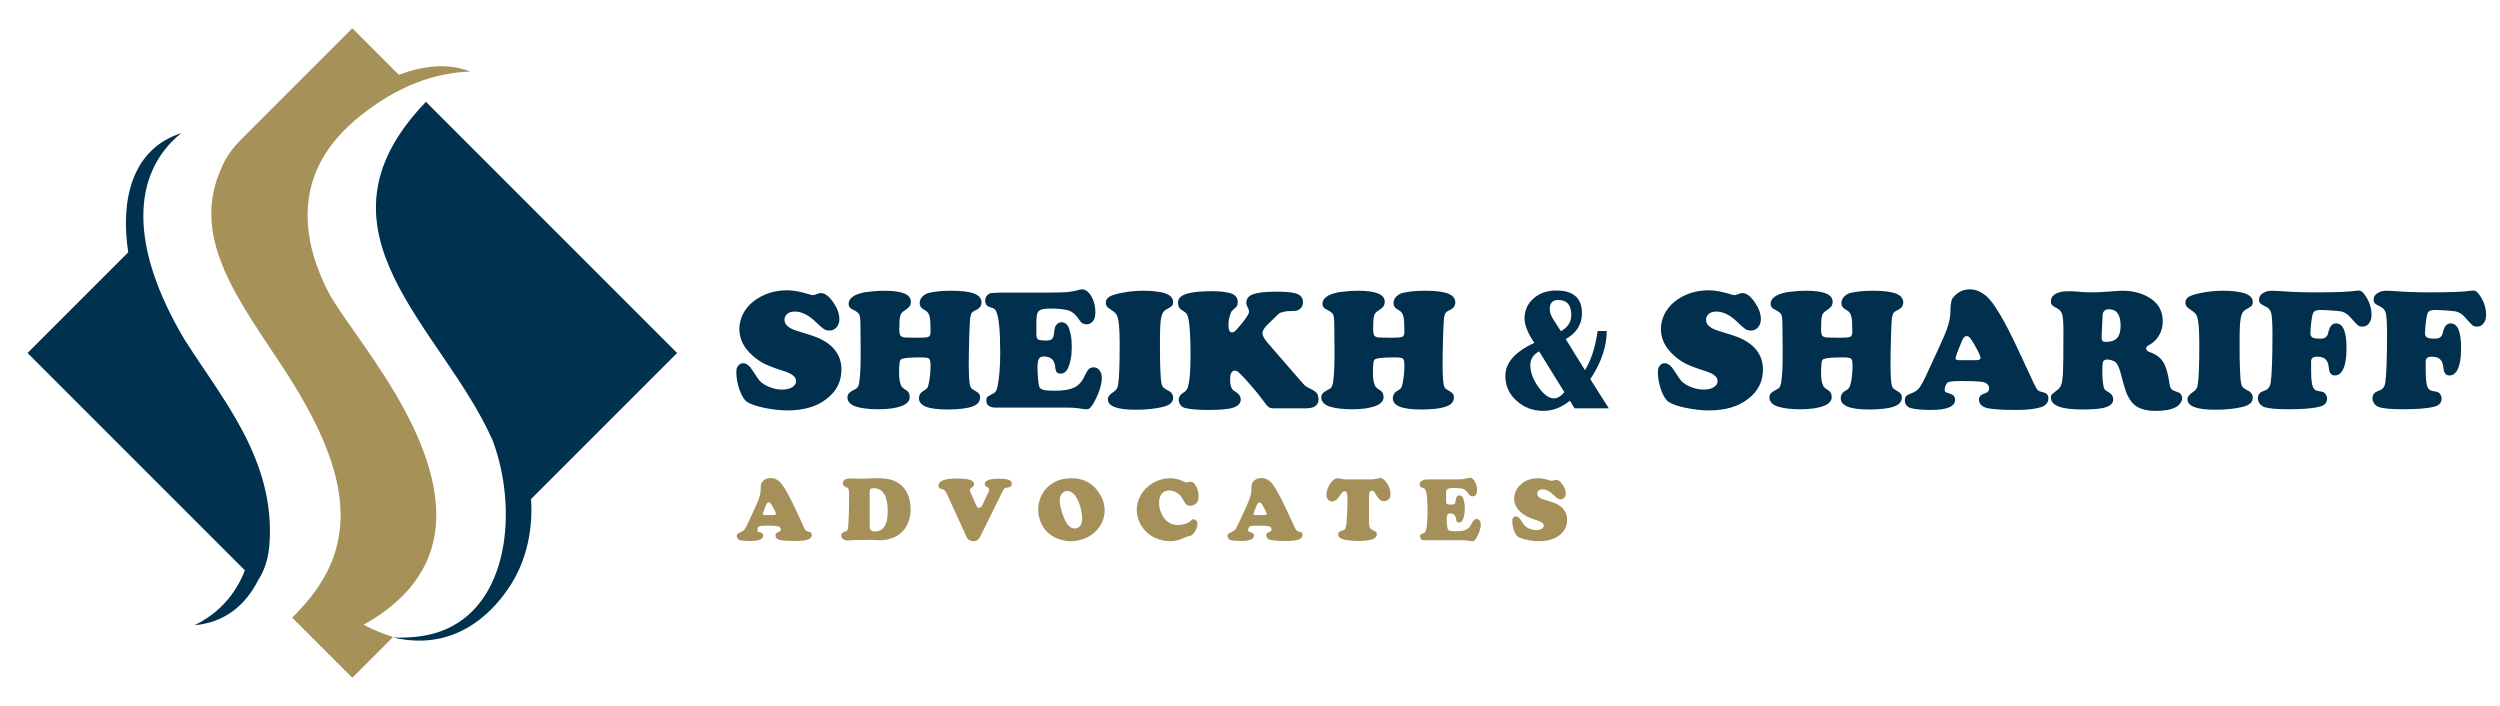
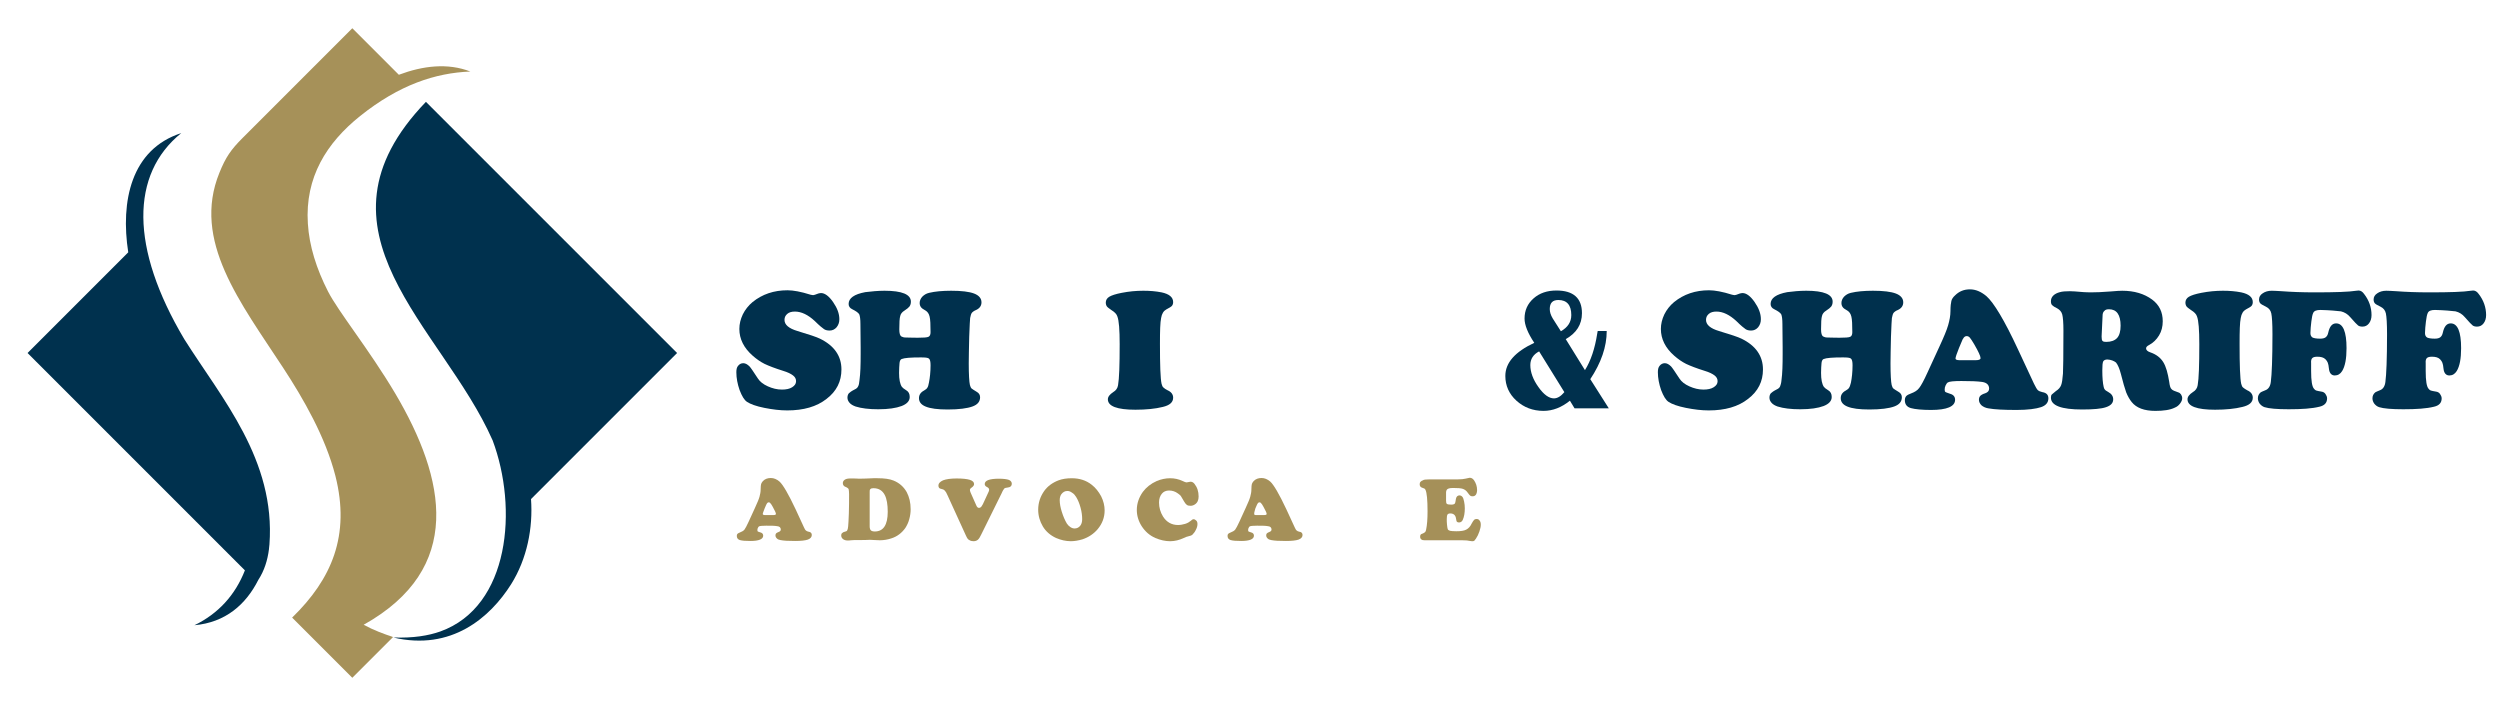
<svg xmlns="http://www.w3.org/2000/svg" version="1.1" id="Layer_1" x="0px" y="0px" viewBox="0 0 1080 305" style="enable-background:new 0 0 1080 305;" xml:space="preserve">
  <style type="text/css">
	.st0{fill-rule:evenodd;clip-rule:evenodd;fill:#00314E;}
	.st1{fill-rule:evenodd;clip-rule:evenodd;fill:#A69159;}
	.st2{enable-background:new    ;}
	.st3{fill:#00304D;}
	.st4{fill:#A59059;}
</style>
  <path class="st0" d="M169.9,275.4c8.7,0.3,15.2-0.8,20.3-2.6c30.1-10.8,33.6-53.3,22.6-82.6l-0.1-0.2C191,141,130.3,99.8,184,44  l108.5,108.5l-63.1,63.1c0.9,12.5-1.7,25.8-8.6,36.8C211.7,266.8,195,281.3,169.9,275.4" />
  <path class="st0" d="M105.8,246.4c-4.2,10.7-11.5,18.7-21.8,23.7c13.4-1.2,22.2-8.9,27.6-19.6c2.6-4,4-8.5,4.6-13.3v-0.1l0,0  c0.1-0.6,0.1-1.2,0.2-1.9c2.7-36.6-20.6-63-36.8-88.7c-23.4-39.4-23.3-71.2-1.3-89C56.6,64.5,52,87,55.4,109l-43.5,43.5L105.8,246.4  z" />
  <path class="st1" d="M155.6,50.1c16.9-13.5,32.5-18.6,47.6-19.2c-9.8-3.8-20.5-2.5-30.9,1.4l-20.1-20.1l-47.4,47.4  c-5,5-7.3,8.3-10,15c-12,29.4,9.1,56.1,27.6,84.4c8.7,13.3,18.2,29.8,22.5,46.6c6.5,25.7-1.6,44.6-18.7,61.2l26,26l17.6-17.6  c-4.1-1.4-8.3-2.9-12.7-5.3c43.4-24.3,35.6-62.8,13.6-100c-11.3-19-24.5-35.2-29-44c-5-9.8-8.1-19.6-8.7-29.3  C131.7,76.6,141.1,61.7,155.6,50.1L155.6,50.1z" />
  <g>
    <g class="st2">
      <path class="st3" d="M340.2,125.4c2.5,0,5.8,0.6,9.9,1.9c0.5,0.1,0.9,0.2,1.2,0.2c0.2,0,1-0.2,2.2-0.7c0.4-0.1,0.8-0.2,1.2-0.2    c1.6,0,3.4,1.3,5.2,3.9c1.8,2.6,2.7,5,2.7,7.4c0,1.4-0.4,2.5-1.2,3.5c-0.8,0.9-1.8,1.4-3,1.4c-1,0-1.8-0.2-2.4-0.6    c-0.6-0.4-2-1.5-4-3.5c-2.9-2.7-5.8-4.1-8.6-4.1c-1.4,0-2.5,0.3-3.3,1c-0.8,0.7-1.2,1.5-1.2,2.6c0,2.1,1.9,3.7,5.6,4.8    c5,1.5,8.3,2.6,9.7,3.3c6.2,3,9.3,7.5,9.3,13.3c0,5.2-2.1,9.4-6.4,12.7c-4.3,3.4-10,5-17,5c-3.1,0-6.4-0.4-9.9-1.1    c-3.5-0.7-6-1.6-7.5-2.6c-1.2-0.8-2.2-2.5-3.2-5.1c-0.9-2.6-1.4-5.2-1.4-7.7c0-1.2,0.2-2.1,0.7-2.7c0.6-0.8,1.4-1.2,2.3-1.2    c0.9,0,1.8,0.5,2.7,1.4c0.5,0.5,1.7,2.3,3.6,5.2c0.9,1.4,2.3,2.5,4.3,3.4c2,0.9,4,1.4,6.1,1.4c1.8,0,3.3-0.3,4.4-1    c1.1-0.7,1.7-1.5,1.7-2.6c0-1-0.4-1.8-1.3-2.5c-0.9-0.7-2.3-1.4-4.3-2c-3.5-1.1-6.1-2.1-8-3c-1.8-0.9-3.5-2.1-5.1-3.5    c-3.9-3.4-5.8-7.3-5.8-11.6c0-2.1,0.5-4.2,1.5-6.3c1-2,2.4-3.8,4.2-5.3C329.3,127.1,334.3,125.4,340.2,125.4z" />
      <path class="st3" d="M382.1,125.6c7.6,0,11.4,1.6,11.4,4.7c0,0.9-0.2,1.5-0.6,2.1c-0.4,0.5-1.1,1.1-2.2,1.8    c-1,0.6-1.6,1.4-1.8,2.3c-0.3,1-0.4,2.9-0.4,5.8c0,1.7,0.3,2.8,1,3.1c0.4,0.2,0.9,0.4,1.7,0.4s2.5,0.1,5.2,0.1    c2.5,0,4.1-0.1,4.7-0.4c0.6-0.3,0.9-0.9,0.9-2c0-3.2-0.1-5.5-0.4-6.7c-0.3-1.3-0.9-2.1-1.7-2.6c-1.1-0.6-1.8-1.1-2.1-1.6    c-0.3-0.4-0.5-1-0.5-1.7c0-1,0.4-1.9,1.1-2.7c0.8-0.8,1.7-1.4,3-1.7c2.5-0.6,5.7-0.9,9.5-0.9c4.5,0,7.8,0.4,9.9,1.2    c2.1,0.8,3.2,2.1,3.2,3.8c0,1.5-0.8,2.6-2.3,3.3c-1,0.4-1.6,0.9-1.9,1.3s-0.5,1.2-0.7,2.2c-0.1,0.6-0.2,3.3-0.4,8.1    c-0.1,4.8-0.2,8.6-0.2,11.4c0,4.9,0.2,8.1,0.5,9.4c0.2,0.7,0.4,1.2,0.7,1.5c0.2,0.2,1,0.7,2.3,1.5c0.9,0.5,1.4,1.3,1.4,2.3    c0,1.9-1.1,3.2-3.3,4c-2.2,0.8-5.8,1.3-10.7,1.3c-4.3,0-7.5-0.4-9.6-1.3c-1.9-0.8-2.8-2-2.8-3.6c0-1.4,0.7-2.5,2.2-3.3    c0.7-0.4,1.2-0.8,1.4-1.2c0.3-0.4,0.5-1.1,0.7-2.2c0.4-2,0.7-4.6,0.7-7.5c0-1.5-0.2-2.5-0.7-2.9c-0.5-0.4-1.6-0.5-3.5-0.5    c-4.4,0-7.1,0.2-8.3,0.7c-0.5,0.2-0.8,0.8-0.9,1.7c-0.1,1.2-0.2,2.6-0.2,4.3c0,2.8,0.4,4.8,1.2,6c0.3,0.4,0.9,0.9,1.9,1.5    c1,0.6,1.5,1.5,1.5,2.9c0,1.7-1.2,3-3.5,3.9c-2.4,0.9-5.7,1.4-10.1,1.4c-4,0-7.3-0.4-9.8-1.2c-1.1-0.4-2-0.9-2.6-1.6    c-0.6-0.7-0.9-1.4-0.9-2.2s0.2-1.4,0.6-1.9c0.4-0.4,1.2-1,2.6-1.7c0.7-0.3,1.2-0.8,1.4-1.3c0.3-0.5,0.5-1.4,0.6-2.7    c0.4-2.9,0.5-6.6,0.5-11.2c0-0.9,0-1.9,0-3c-0.1-5.9-0.1-9.2-0.1-10c0-2.1-0.2-3.5-0.5-4.2c-0.4-0.7-1.4-1.4-3-2.2    c-1.1-0.5-1.6-1.3-1.6-2.3c0-2.5,2.4-4.2,7.2-5.1C376.4,125.9,379.2,125.6,382.1,125.6z" />
-       <path class="st3" d="M434,126.4h18.8c3.8,0,6.6-0.1,8.3-0.2c1.7-0.2,3.4-0.5,5.1-1c0.5-0.1,0.9-0.2,1.2-0.2c1.3,0,2.4,0.7,3.4,2    c1.6,2.2,2.4,4.9,2.4,8c0,1.6-0.3,2.8-1,3.7c-0.7,0.9-1.6,1.4-2.8,1.4c-0.8,0-1.4-0.2-1.9-0.5c-0.5-0.3-1.1-1.1-1.8-2.2    c-1.1-1.6-2.4-2.7-4.1-3.3c-1.6-0.5-4.3-0.8-8.1-0.8c-2.8,0-4.5,0.5-5.1,1.5c-0.3,0.5-0.5,1.3-0.6,2.2c-0.1,0.9-0.1,3.2-0.1,6.9    c0,1.5,0.2,2.4,0.7,2.7c0.5,0.4,1.8,0.5,3.8,0.5c1,0,1.8-0.2,2.2-0.6c0.5-0.4,0.8-1.2,0.9-2.3c0.2-1.4,0.3-2.4,0.5-2.9    c0.2-0.5,0.5-1,1-1.4c0.5-0.4,1.1-0.7,1.8-0.7c1,0,1.9,0.5,2.6,1.4c0.5,0.7,0.9,2,1.3,3.7c0.4,1.8,0.5,3.7,0.5,5.6    c0,3.9-0.6,7-1.8,9.5c-0.7,1.3-1.7,2-3,2c-0.8,0-1.4-0.2-1.7-0.6c-0.3-0.4-0.6-1.3-0.7-2.7c-0.4-2.8-2-4.1-4.8-4.1    c-1.1,0-1.8,0.3-2.2,1c-0.4,0.7-0.6,2-0.6,3.9c0,1.1,0.1,2.6,0.2,4.4c0.2,1.8,0.3,3,0.5,3.6c0.2,0.7,0.8,1.2,1.8,1.5    c1,0.3,2.7,0.4,5.1,0.4c3.7,0,6.4-0.5,8.3-1.4c1.9-0.9,3.4-2.6,4.5-5.1c0.7-1.4,1.3-2.4,1.8-2.9c0.5-0.5,1.3-0.7,2.1-0.7    c1,0,1.9,0.4,2.5,1.3c0.7,0.9,1,2,1,3.3c0,1.5-0.4,3.3-1.1,5.5c-0.8,2.2-1.7,4.1-2.8,5.9c-0.6,0.8-1,1.4-1.4,1.7    c-0.4,0.3-0.8,0.4-1.4,0.4c-0.5,0-1.1-0.1-2-0.2c-1.6-0.3-3.6-0.5-6.3-0.5h-31c-1.2,0-2.2-0.3-2.9-0.8c-0.7-0.5-1-1.3-1-2.3    c0-0.7,0.1-1.2,0.4-1.5c0.3-0.3,1-0.7,2-1.2c0.7-0.3,1.3-0.7,1.6-1.2c0.4-0.5,0.6-1.1,0.8-2c0.8-3.7,1.2-8.6,1.2-14.9    c0-9.4-0.6-15.3-1.8-17.8c-0.2-0.5-0.5-0.8-0.8-1c-0.3-0.2-0.9-0.4-1.8-0.7c-1.4-0.4-2.1-1.3-2.1-2.8c0-0.8,0.2-1.5,0.7-2.1    c0.5-0.6,1.1-1,1.8-1.2C429.5,126.5,431.3,126.4,434,126.4z" />
      <path class="st3" d="M493.9,125.6c2.8,0,5.4,0.2,7.9,0.7c3.3,0.7,5,2.1,5,4.2c0,0.7-0.2,1.2-0.5,1.6s-1.2,0.9-2.5,1.6    c-1.1,0.6-1.9,1.8-2.2,3.7c-0.4,1.9-0.5,5.6-0.5,11.1c0,9.3,0.2,15.1,0.7,17.3c0.2,0.7,0.4,1.3,0.8,1.6c0.4,0.4,1,0.8,1.8,1.2    c1.6,0.7,2.4,1.8,2.4,3.2c0,2-1.5,3.3-4.5,4c-3.2,0.8-7.2,1.2-11.8,1.2c-7.9,0-11.9-1.5-11.9-4.5c0-1.1,0.8-2.1,2.3-3.1    c1.2-0.7,1.9-1.7,2.1-3c0.5-2.8,0.7-8.7,0.7-17.7c0-6.2-0.3-10.2-1-12c-0.3-1-1.2-1.9-2.5-2.7c-1-0.7-1.7-1.2-2-1.6    s-0.5-1-0.5-1.7c0-1,0.5-1.9,1.5-2.5c1-0.6,2.8-1.2,5.4-1.7C487.7,125.9,490.7,125.6,493.9,125.6z" />
-       <path class="st3" d="M551.5,136.4l-3.9,3.8c-1.4,1.4-2.2,2.6-2.2,3.7c0,0.6,0.2,1.2,0.5,1.8s0.9,1.4,1.8,2.5l13.7,15.8    c1.2,1.4,2.1,2.3,2.5,2.7c0.5,0.4,1.2,0.8,2.1,1.2c1.3,0.6,2.2,1.2,2.8,1.9c0.5,0.7,0.8,1.6,0.8,2.7c0,2.6-1.8,3.9-5.5,3.9h-13.9    c-1,0-1.7-0.2-2.2-0.6c-0.5-0.4-1.4-1.4-2.6-3.1c-1.9-2.6-4.4-5.6-7.5-9c-1.4-1.5-2.3-2.4-2.9-2.9c-0.5-0.5-1.1-0.7-1.5-0.7    c-1.4,0-2.1,1.3-2.1,4c0,2.2,0.5,3.7,1.4,4.5c0.2,0.1,0.6,0.4,1.2,0.8c1.3,0.9,2,1.9,2,3.2c0,1.6-1.1,2.8-3.2,3.5    c-2.1,0.7-5.8,1-10.8,1c-4.5,0-7.8-0.3-9.9-0.8c-0.9-0.2-1.6-0.7-2.1-1.3c-0.5-0.6-0.8-1.4-0.8-2.2c0-1.3,0.7-2.4,2.2-3.3    c0.7-0.4,1.1-0.9,1.4-1.4c0.3-0.5,0.5-1.4,0.8-2.7c0.5-2.8,0.7-7,0.7-12.7c0-6.8-0.3-11.7-0.8-14.5c-0.2-1.2-0.5-2-0.8-2.5    s-0.9-1-1.8-1.5c-1.4-0.8-2-1.9-2-3.3c0-1.2,0.4-2.1,1.3-2.8c0.9-0.7,2.2-1.2,4.1-1.6c2.5-0.5,5.6-0.7,9.4-0.7    c3.8,0,6.7,0.4,8.5,1.1c1.7,0.7,2.5,1.9,2.5,3.7c0,0.7-0.1,1.3-0.4,1.7s-0.9,1-2,1.9c-0.4,0.3-0.7,1.2-1.1,2.5s-0.5,2.6-0.5,3.8    c0,2,0.5,3.1,1.4,3.1c0.6,0,1.1-0.2,1.6-0.7c0.5-0.5,1.6-1.7,3.2-3.7c1.8-2.3,2.7-3.8,2.7-4.6c0-0.4-0.2-1.1-0.7-2    c-0.3-0.6-0.5-1.2-0.5-1.7c0-1.8,1-3.1,2.9-3.8c2-0.7,5.3-1.1,10-1.1c3.8,0,6.5,0.2,8.3,0.7c2.2,0.6,3.3,1.9,3.3,3.9    c0,0.8-0.2,1.5-0.7,2.2c-0.5,0.7-1,1.1-1.7,1.3c-0.5,0.2-1.7,0.3-3.5,0.3c-1.3,0-2.3,0.2-2.9,0.5    C553.3,134.8,552.5,135.4,551.5,136.4z" />
-       <path class="st3" d="M586.8,125.6c7.6,0,11.4,1.6,11.4,4.7c0,0.9-0.2,1.5-0.6,2.1s-1.1,1.1-2.2,1.8c-1,0.6-1.6,1.4-1.8,2.3    c-0.3,1-0.4,2.9-0.4,5.8c0,1.7,0.3,2.8,1,3.1c0.4,0.2,0.9,0.4,1.7,0.4c0.7,0,2.5,0.1,5.2,0.1c2.5,0,4.1-0.1,4.7-0.4s0.9-0.9,0.9-2    c0-3.2-0.1-5.5-0.4-6.7c-0.3-1.3-0.9-2.1-1.7-2.6c-1.1-0.6-1.8-1.1-2.1-1.6c-0.3-0.4-0.5-1-0.5-1.7c0-1,0.4-1.9,1.1-2.7    c0.8-0.8,1.7-1.4,3-1.7c2.5-0.6,5.7-0.9,9.5-0.9c4.5,0,7.8,0.4,9.9,1.2c2.1,0.8,3.2,2.1,3.2,3.8c0,1.5-0.8,2.6-2.3,3.3    c-1,0.4-1.6,0.9-1.9,1.3c-0.3,0.4-0.5,1.2-0.7,2.2c-0.1,0.6-0.2,3.3-0.4,8.1c-0.1,4.8-0.2,8.6-0.2,11.4c0,4.9,0.2,8.1,0.5,9.4    c0.2,0.7,0.4,1.2,0.7,1.5c0.2,0.2,1,0.7,2.3,1.5c0.9,0.5,1.4,1.3,1.4,2.3c0,1.9-1.1,3.2-3.3,4c-2.2,0.8-5.8,1.3-10.7,1.3    c-4.3,0-7.5-0.4-9.6-1.3c-1.9-0.8-2.8-2-2.8-3.6c0-1.4,0.7-2.5,2.2-3.3c0.7-0.4,1.2-0.8,1.4-1.2c0.3-0.4,0.5-1.1,0.7-2.2    c0.4-2,0.7-4.6,0.7-7.5c0-1.5-0.2-2.5-0.7-2.9c-0.5-0.4-1.6-0.5-3.5-0.5c-4.4,0-7.1,0.2-8.3,0.7c-0.5,0.2-0.8,0.8-0.9,1.7    c-0.1,1.2-0.2,2.6-0.2,4.3c0,2.8,0.4,4.8,1.2,6c0.3,0.4,0.9,0.9,1.9,1.5c1,0.6,1.5,1.5,1.5,2.9c0,1.7-1.2,3-3.5,3.9    c-2.4,0.9-5.7,1.4-10.1,1.4c-4,0-7.3-0.4-9.8-1.2c-1.1-0.4-2-0.9-2.6-1.6c-0.6-0.7-0.9-1.4-0.9-2.2s0.2-1.4,0.6-1.9    c0.4-0.4,1.2-1,2.6-1.7c0.7-0.3,1.2-0.8,1.4-1.3s0.5-1.4,0.6-2.7c0.4-2.9,0.5-6.6,0.5-11.2c0-0.9,0-1.9,0-3    c-0.1-5.9-0.1-9.2-0.1-10c0-2.1-0.2-3.5-0.5-4.2c-0.4-0.7-1.4-1.4-3-2.2c-1.1-0.5-1.6-1.3-1.6-2.3c0-2.5,2.4-4.2,7.2-5.1    C581.1,125.9,583.9,125.6,586.8,125.6z" />
    </g>
    <g class="st2">
      <path class="st3" d="M676.4,146.5l8.3,13.4c2.5-4,4.3-9.3,5.3-15.8l0.2-1.1h3.9c0,6.8-2.4,13.7-7.1,20.8l8,12.6h-14.8l-2-3.3    c-3.6,2.9-7.4,4.4-11.4,4.4c-4.6,0-8.5-1.5-11.7-4.4s-4.8-6.5-4.8-10.7c0-5.7,4.2-10.4,12.5-14.3c-2.8-4.2-4.2-7.7-4.2-10.5    c0-3.5,1.3-6.4,3.9-8.7c2.6-2.3,5.9-3.4,9.9-3.4c7.3,0,11,3.3,11,9.8C683.4,140.2,681,143.9,676.4,146.5z M664.9,151.8    c-2.5,1.3-3.8,3.3-3.8,5.9c0,3.1,1.2,6.3,3.5,9.5c2.3,3.3,4.6,4.9,6.7,4.9c1.5,0,3-0.9,4.5-2.7L664.9,151.8z M674.3,143.1    c3-1.7,4.5-4,4.5-7c0-4.3-1.9-6.5-5.6-6.5c-2.5,0-3.7,1.3-3.7,3.9c0,1.3,0.4,2.6,1.3,4.1L674.3,143.1z" />
    </g>
    <g class="st2">
      <path class="st3" d="M738.3,125.4c2.5,0,5.8,0.6,9.9,1.9c0.5,0.1,0.9,0.2,1.2,0.2c0.2,0,1-0.2,2.2-0.7c0.4-0.1,0.8-0.2,1.2-0.2    c1.6,0,3.4,1.3,5.2,3.9c1.8,2.6,2.7,5,2.7,7.4c0,1.4-0.4,2.5-1.2,3.5c-0.8,0.9-1.8,1.4-3,1.4c-1,0-1.8-0.2-2.4-0.6    c-0.6-0.4-2-1.5-4-3.5c-2.9-2.7-5.8-4.1-8.6-4.1c-1.4,0-2.5,0.3-3.3,1c-0.8,0.7-1.2,1.5-1.2,2.6c0,2.1,1.9,3.7,5.6,4.8    c5,1.5,8.3,2.6,9.7,3.3c6.2,3,9.3,7.5,9.3,13.3c0,5.2-2.1,9.4-6.4,12.7c-4.3,3.4-10,5-17,5c-3.1,0-6.4-0.4-9.9-1.1    c-3.5-0.7-6-1.6-7.5-2.6c-1.2-0.8-2.2-2.5-3.2-5.1c-0.9-2.6-1.4-5.2-1.4-7.7c0-1.2,0.2-2.1,0.7-2.7c0.6-0.8,1.4-1.2,2.3-1.2    c0.9,0,1.8,0.5,2.7,1.4c0.5,0.5,1.7,2.3,3.6,5.2c0.9,1.4,2.3,2.5,4.3,3.4c2,0.9,4,1.4,6.1,1.4c1.8,0,3.3-0.3,4.4-1    c1.1-0.7,1.7-1.5,1.7-2.6c0-1-0.4-1.8-1.3-2.5s-2.3-1.4-4.3-2c-3.5-1.1-6.1-2.1-8-3c-1.8-0.9-3.5-2.1-5.1-3.5    c-3.9-3.4-5.8-7.3-5.8-11.6c0-2.1,0.5-4.2,1.5-6.3c1-2,2.4-3.8,4.2-5.3C727.4,127.1,732.4,125.4,738.3,125.4z" />
      <path class="st3" d="M780.3,125.6c7.6,0,11.4,1.6,11.4,4.7c0,0.9-0.2,1.5-0.6,2.1c-0.4,0.5-1.1,1.1-2.2,1.8    c-1,0.6-1.6,1.4-1.8,2.3c-0.3,1-0.4,2.9-0.4,5.8c0,1.7,0.3,2.8,1,3.1c0.4,0.2,0.9,0.4,1.7,0.4s2.5,0.1,5.2,0.1    c2.5,0,4.1-0.1,4.7-0.4c0.6-0.3,0.9-0.9,0.9-2c0-3.2-0.1-5.5-0.4-6.7c-0.3-1.3-0.9-2.1-1.7-2.6c-1.1-0.6-1.8-1.1-2.1-1.6    c-0.3-0.4-0.5-1-0.5-1.7c0-1,0.4-1.9,1.1-2.7c0.8-0.8,1.7-1.4,3-1.7c2.5-0.6,5.7-0.9,9.5-0.9c4.5,0,7.8,0.4,9.9,1.2    c2.1,0.8,3.2,2.1,3.2,3.8c0,1.5-0.8,2.6-2.3,3.3c-1,0.4-1.6,0.9-1.9,1.3c-0.3,0.4-0.5,1.2-0.7,2.2c-0.1,0.6-0.2,3.3-0.4,8.1    c-0.1,4.8-0.2,8.6-0.2,11.4c0,4.9,0.2,8.1,0.5,9.4c0.2,0.7,0.4,1.2,0.7,1.5c0.2,0.2,1,0.7,2.3,1.5c0.9,0.5,1.4,1.3,1.4,2.3    c0,1.9-1.1,3.2-3.3,4c-2.2,0.8-5.8,1.3-10.7,1.3c-4.3,0-7.5-0.4-9.6-1.3c-1.9-0.8-2.8-2-2.8-3.6c0-1.4,0.7-2.5,2.2-3.3    c0.7-0.4,1.2-0.8,1.4-1.2c0.3-0.4,0.5-1.1,0.8-2.2c0.4-2,0.7-4.6,0.7-7.5c0-1.5-0.2-2.5-0.7-2.9c-0.5-0.4-1.6-0.5-3.5-0.5    c-4.4,0-7.1,0.2-8.3,0.7c-0.5,0.2-0.8,0.8-0.9,1.7c-0.1,1.2-0.2,2.6-0.2,4.3c0,2.8,0.4,4.8,1.2,6c0.3,0.4,0.9,0.9,1.9,1.5    c1,0.6,1.5,1.5,1.5,2.9c0,1.7-1.2,3-3.5,3.9c-2.4,0.9-5.7,1.4-10.1,1.4c-4,0-7.3-0.4-9.8-1.2c-1.1-0.4-2-0.9-2.6-1.6    c-0.6-0.7-0.9-1.4-0.9-2.2s0.2-1.4,0.6-1.9c0.4-0.4,1.2-1,2.6-1.7c0.7-0.3,1.2-0.8,1.4-1.3s0.5-1.4,0.6-2.7    c0.4-2.9,0.5-6.6,0.5-11.2c0-0.9,0-1.9,0-3c-0.1-5.9-0.1-9.2-0.1-10c0-2.1-0.2-3.5-0.5-4.2c-0.4-0.7-1.4-1.4-3-2.2    c-1.1-0.5-1.6-1.3-1.6-2.3c0-2.5,2.4-4.2,7.2-5.1C774.5,125.9,777.3,125.6,780.3,125.6z" />
      <path class="st3" d="M871.8,151l6.9,14.8c0.7,1.4,1.2,2.3,1.6,2.7c0.4,0.4,1.1,0.7,2,0.9c1.8,0.3,2.6,1.2,2.6,2.7    c0,1.8-1.1,3.1-3.2,3.8s-5.7,1.2-10.5,1.2c-5.5,0-9.6-0.2-12.3-0.7c-1.2-0.2-2.2-0.7-2.9-1.3c-0.7-0.7-1.1-1.5-1.1-2.4    c0-0.7,0.2-1.3,0.6-1.7s1.1-0.8,2.1-1.1c1.1-0.4,1.7-1,1.7-2c0-1.6-1-2.6-3-2.9c-2.1-0.3-5.1-0.4-9-0.4c-3.2,0-5.2,0.2-5.8,0.6    c-0.4,0.2-0.7,0.7-1,1.3c-0.3,0.6-0.4,1.2-0.4,1.8c0,0.5,0.1,0.9,0.3,1c0.2,0.2,0.9,0.4,2,0.8c1.5,0.4,2.2,1.3,2.2,2.6    c0,2.9-3.5,4.4-10.4,4.4c-3.9,0-6.9-0.3-8.7-0.8c-1.7-0.5-2.6-1.6-2.6-3.4c0-0.8,0.2-1.3,0.6-1.8c0.4-0.4,1.1-0.8,2-1.1    c1.6-0.6,2.8-1.3,3.6-2.4c0.8-1,2-3.2,3.5-6.5l5.2-11.3c1.9-4.1,3.2-7.2,3.8-9.3c0.6-2.1,1-4.1,1-6.1c0-2.1,0.2-3.6,0.4-4.4    s0.7-1.6,1.6-2.4c1.7-1.7,3.8-2.6,6.4-2.6c2.5,0,4.8,1,7.1,2.9C861.3,130.7,865.9,138.3,871.8,151z M846.4,155.6h7.2    c1.3,0,2-0.3,2-0.9c0-0.8-0.9-2.8-2.7-5.9c-0.8-1.4-1.5-2.4-1.9-2.9c-0.4-0.5-0.9-0.7-1.4-0.7c-0.9,0-1.6,0.8-2.2,2.5    c-0.1,0.2-0.5,1.1-1.1,2.6c-1,2.5-1.5,4-1.5,4.5C844.7,155.3,845.3,155.6,846.4,155.6z" />
      <path class="st3" d="M910.4,155.3c-0.9,0-1.5,0.3-1.8,0.8c-0.3,0.6-0.4,1.9-0.4,3.9c0,3.1,0.2,5.5,0.6,7.2    c0.1,0.5,0.3,0.9,0.5,1.1c0.2,0.3,0.7,0.6,1.4,1c1.5,0.8,2.2,1.9,2.2,3.2c0,1.6-1,2.7-3.1,3.4c-2,0.7-5.5,1-10.3,1    c-9,0-13.5-1.7-13.5-5.1c0-0.6,0.1-1.1,0.4-1.4s0.9-0.8,1.8-1.5c1.1-0.7,1.8-1.5,2.2-2.5c0.4-1,0.6-2.6,0.8-5    c0.1-1.7,0.2-7.9,0.2-18.6c0-3.4-0.2-5.7-0.5-6.9s-1.1-2.1-2.2-2.7c-1.1-0.5-1.8-1-2.2-1.4c-0.4-0.4-0.5-1-0.5-1.7    c0-0.9,0.3-1.7,1-2.4c0.7-0.7,1.7-1.2,2.9-1.5c1-0.3,2.5-0.4,4.3-0.4c0.8,0,2.8,0.1,6,0.4c0.6,0,1.6,0.1,2.9,0.1    c2.2,0,5.1-0.1,8.8-0.4c2.3-0.2,3.9-0.3,4.9-0.3c5.2,0,9.5,1.3,12.9,3.8c3.1,2.3,4.6,5.4,4.6,9.4c0,2.2-0.5,4.3-1.6,6.1    c-1.1,1.8-2.5,3.2-4.4,4.2c-0.8,0.4-1.2,0.9-1.2,1.4c0,0.7,0.6,1.3,1.8,1.7c2.6,0.9,4.4,2.3,5.6,4.2s2,4.8,2.6,8.6    c0.2,1.6,0.5,2.7,1,3.1c0.4,0.5,1.4,0.9,2.9,1.4c0.5,0.1,0.9,0.5,1.2,0.9c0.3,0.5,0.5,1,0.5,1.6c0,0.8-0.3,1.5-0.9,2.3    c-0.6,0.8-1.3,1.4-2.3,1.8c-2,1-4.9,1.4-8.4,1.4c-4.8,0-8.2-1.3-10.2-3.8c-0.9-1.1-1.7-2.5-2.4-4.2c-0.6-1.7-1.4-4.4-2.3-8    c-0.6-2.3-1.3-3.9-2.1-4.9C913.2,155.9,912,155.4,910.4,155.3z M908.3,136.7l-0.4,8.5c0,0.1,0,0.2,0,0.3c0,0.9,0.1,1.5,0.4,1.8    c0.3,0.3,0.8,0.4,1.6,0.4c2.1,0,3.7-0.6,4.7-1.7s1.5-2.9,1.5-5.3c0-4.7-1.7-7.1-5-7.1c-1,0-1.6,0.2-2,0.7    C908.5,134.8,908.3,135.5,908.3,136.7z" />
      <path class="st3" d="M960.3,125.6c2.8,0,5.4,0.2,7.9,0.7c3.3,0.7,5,2.1,5,4.2c0,0.7-0.2,1.2-0.5,1.6s-1.2,0.9-2.5,1.6    c-1.1,0.6-1.9,1.8-2.2,3.7c-0.4,1.9-0.5,5.6-0.5,11.1c0,9.3,0.2,15.1,0.7,17.3c0.2,0.7,0.4,1.3,0.8,1.6s1,0.8,1.8,1.2    c1.6,0.7,2.4,1.8,2.4,3.2c0,2-1.5,3.3-4.5,4c-3.2,0.8-7.2,1.2-11.8,1.2c-7.9,0-11.9-1.5-11.9-4.5c0-1.1,0.8-2.1,2.3-3.1    c1.2-0.7,1.9-1.7,2.1-3c0.5-2.8,0.7-8.7,0.7-17.7c0-6.2-0.3-10.2-1-12c-0.3-1-1.2-1.9-2.5-2.7c-1-0.7-1.7-1.2-2-1.6    c-0.3-0.4-0.5-1-0.5-1.7c0-1,0.5-1.9,1.5-2.5c1-0.6,2.8-1.2,5.4-1.7C954.1,125.9,957.2,125.6,960.3,125.6z" />
      <path class="st3" d="M1002.4,133.9c-1.7,0-2.7,0.4-3.1,1.3c-0.3,0.6-0.6,1.9-0.8,3.7s-0.4,3.5-0.4,5c0,0.9,0.3,1.5,0.9,1.9    c0.6,0.3,1.7,0.5,3.3,0.5c1.1,0,1.9-0.2,2.4-0.6s0.9-1,1.1-2c0.6-2.7,1.7-4,3.4-4c3,0,4.5,3.6,4.5,10.7c0,4.5-0.6,7.8-1.9,9.9    c-0.8,1.3-1.9,1.9-3.2,1.9c-1.4,0-2.3-1-2.5-2.9c-0.1-1.2-0.3-2.1-0.5-2.6c-0.2-0.5-0.5-1-1-1.5c-0.8-0.8-2-1.1-3.5-1.1    c-1.1,0-1.8,0.2-2.2,0.6c-0.4,0.4-0.6,1.1-0.5,2.2c0,0.2,0,1.3,0,3.4c0,4.2,0.4,6.8,1.3,7.7c0.3,0.4,0.6,0.6,0.9,0.7    c0.3,0.1,1.1,0.3,2.4,0.5c0.6,0.1,1.2,0.4,1.6,1c0.4,0.6,0.7,1.2,0.7,1.9c0,1.9-1.1,3.1-3.3,3.6c-3.2,0.8-7.6,1.1-13.3,1.1    c-5,0-8.5-0.3-10.4-0.9c-0.9-0.3-1.5-0.8-2.1-1.5c-0.5-0.7-0.8-1.5-0.8-2.3c0-1.1,0.4-1.9,1.2-2.6c0.2-0.1,0.9-0.5,2-0.9    c1.4-0.5,2.2-1.8,2.4-3.7c0.4-3,0.7-9.8,0.7-20.5c0-4.6-0.2-7.6-0.5-9c-0.3-1.4-1.1-2.3-2.3-2.9s-2-1-2.4-1.4s-0.6-1-0.6-1.7    c0-1.1,0.5-2,1.6-2.7c1-0.7,2.3-1.1,3.9-1.1c1,0,2.4,0.1,4.3,0.2c4,0.3,8.7,0.5,14.3,0.5c8.8,0,14.8-0.2,17.9-0.7    c0.4,0,0.7-0.1,1-0.1c0.9,0,1.7,0.5,2.4,1.5c2.1,2.7,3.2,5.8,3.2,9.1c0,1.5-0.4,2.7-1.1,3.6c-0.7,0.9-1.6,1.4-2.8,1.4    c-0.9,0-1.5-0.2-1.9-0.5s-1.6-1.5-3.4-3.6c-1.1-1.3-2.4-2.1-4-2.5C1009.5,134.3,1006.6,134,1002.4,133.9z" />
      <path class="st3" d="M1051.9,133.9c-1.7,0-2.7,0.4-3.1,1.3c-0.3,0.6-0.6,1.9-0.8,3.7s-0.4,3.5-0.4,5c0,0.9,0.3,1.5,0.9,1.9    c0.6,0.3,1.7,0.5,3.3,0.5c1.1,0,1.9-0.2,2.4-0.6s0.9-1,1.1-2c0.6-2.7,1.7-4,3.4-4c3,0,4.5,3.6,4.5,10.7c0,4.5-0.6,7.8-1.9,9.9    c-0.8,1.3-1.9,1.9-3.2,1.9c-1.4,0-2.3-1-2.5-2.9c-0.1-1.2-0.3-2.1-0.5-2.6c-0.2-0.5-0.5-1-1-1.5c-0.8-0.8-2-1.1-3.5-1.1    c-1.1,0-1.8,0.2-2.2,0.6c-0.4,0.4-0.6,1.1-0.5,2.2c0,0.2,0,1.3,0,3.4c0,4.2,0.4,6.8,1.3,7.7c0.3,0.4,0.6,0.6,0.9,0.7    c0.3,0.1,1.1,0.3,2.4,0.5c0.6,0.1,1.2,0.4,1.6,1c0.4,0.6,0.7,1.2,0.7,1.9c0,1.9-1.1,3.1-3.3,3.6c-3.2,0.8-7.6,1.1-13.3,1.1    c-5,0-8.5-0.3-10.4-0.9c-0.9-0.3-1.5-0.8-2.1-1.5c-0.5-0.7-0.8-1.5-0.8-2.3c0-1.1,0.4-1.9,1.2-2.6c0.2-0.1,0.9-0.5,2-0.9    c1.4-0.5,2.2-1.8,2.4-3.7c0.4-3,0.7-9.8,0.7-20.5c0-4.6-0.2-7.6-0.5-9c-0.3-1.4-1.1-2.3-2.3-2.9s-2-1-2.4-1.4s-0.6-1-0.6-1.7    c0-1.1,0.5-2,1.6-2.7c1-0.7,2.3-1.1,3.9-1.1c1,0,2.4,0.1,4.3,0.2c4,0.3,8.7,0.5,14.3,0.5c8.8,0,14.8-0.2,17.9-0.7    c0.4,0,0.7-0.1,1-0.1c0.9,0,1.7,0.5,2.4,1.5c2.1,2.7,3.2,5.8,3.2,9.1c0,1.5-0.4,2.7-1.1,3.6c-0.7,0.9-1.6,1.4-2.8,1.4    c-0.9,0-1.5-0.2-1.9-0.5s-1.6-1.5-3.4-3.6c-1.1-1.3-2.4-2.1-4-2.5C1059,134.3,1056.1,134,1051.9,133.9z" />
    </g>
    <g class="st2">
      <path class="st4" d="M343.7,220l3.6,7.8c0.3,0.7,0.6,1.2,0.9,1.4c0.2,0.2,0.6,0.4,1.1,0.5c0.9,0.1,1.4,0.6,1.4,1.4    c0,0.9-0.6,1.6-1.7,2c-1.1,0.4-3,0.6-5.5,0.6c-2.9,0-5-0.1-6.4-0.4c-0.6-0.1-1.1-0.3-1.5-0.7c-0.4-0.4-0.6-0.8-0.6-1.3    c0-0.4,0.1-0.7,0.3-0.9c0.2-0.2,0.6-0.4,1.1-0.6c0.6-0.2,0.9-0.6,0.9-1c0-0.9-0.5-1.4-1.6-1.5c-1.1-0.2-2.7-0.2-4.7-0.2    c-1.7,0-2.7,0.1-3.1,0.3c-0.2,0.1-0.4,0.4-0.5,0.7c-0.2,0.3-0.2,0.7-0.2,1c0,0.3,0.1,0.5,0.2,0.5c0.1,0.1,0.5,0.2,1.1,0.4    c0.8,0.2,1.2,0.7,1.2,1.4c0,1.5-1.8,2.3-5.5,2.3c-2.1,0-3.6-0.1-4.6-0.4c-0.9-0.3-1.3-0.9-1.3-1.8c0-0.4,0.1-0.7,0.3-0.9    s0.6-0.4,1.1-0.6c0.8-0.3,1.5-0.7,1.9-1.2s1-1.7,1.8-3.4l2.7-5.9c1-2.2,1.7-3.8,2-4.9c0.3-1.1,0.5-2.1,0.5-3.2    c0-1.1,0.1-1.9,0.2-2.3s0.4-0.8,0.8-1.3c0.9-0.9,2-1.3,3.4-1.3c1.3,0,2.5,0.5,3.7,1.5C338.2,209.3,340.6,213.4,343.7,220z     M330.4,222.5h3.8c0.7,0,1-0.2,1-0.5c0-0.4-0.5-1.5-1.4-3.1c-0.4-0.8-0.8-1.3-1-1.5c-0.2-0.3-0.5-0.4-0.7-0.4    c-0.5,0-0.8,0.4-1.2,1.3c-0.1,0.1-0.2,0.6-0.6,1.4c-0.5,1.3-0.8,2.1-0.8,2.3C329.5,222.3,329.8,222.5,330.4,222.5z" />
    </g>
    <g class="st2">
      <path class="st4" d="M371.7,233.3h-1.4c-0.8,0-1.7,0-2.7,0.1c-0.6,0.1-1.1,0.1-1.3,0.1c-0.9,0-1.6-0.2-2.1-0.6    c-0.5-0.4-0.8-0.9-0.8-1.6c0-0.4,0.1-0.8,0.4-1c0.2-0.2,0.6-0.5,1.2-0.6c0.5-0.1,0.9-0.3,1-0.6c0.2-0.3,0.3-0.8,0.4-1.7    c0.1-1,0.2-2.8,0.3-5.6c0.1-2.8,0.1-5.5,0.1-8.3c0-1.1-0.1-1.8-0.2-2.2c-0.2-0.4-0.6-0.6-1.2-0.9c-0.9-0.3-1.3-0.9-1.3-1.7    c0-0.6,0.3-1.1,0.9-1.5c0.6-0.4,1.5-0.5,2.5-0.5c0.4,0,0.8,0,1.3,0c1.1,0,1.9,0.1,2.3,0.1c1.8,0,3.9-0.1,6.2-0.2    c0.5,0,1.1,0,1.8,0c2.9,0,5.2,0.3,6.9,1c2.5,1,4.4,2.7,5.7,5c1.1,2.1,1.7,4.5,1.7,7.4c0,1.4-0.2,2.9-0.6,4.3    c-0.4,1.5-1,2.7-1.7,3.8c-1.5,2.1-3.5,3.7-6.1,4.5c-1.5,0.5-3.2,0.8-4.9,0.8l-2.3-0.1l-2-0.1C374.2,233.3,372.8,233.3,371.7,233.3    z M375.7,212.5v14.9c0,0.8,0.2,1.4,0.5,1.7c0.3,0.3,0.9,0.5,1.7,0.5c3.7,0,5.6-2.8,5.6-8.5c0-3.1-0.4-5.6-1.3-7.3    c-1-1.9-2.6-2.9-4.9-2.9c-0.6,0-1,0.1-1.3,0.4S375.7,211.9,375.7,212.5z" />
    </g>
    <g class="st2">
      <path class="st4" d="M432.7,213.1l-8.8,17.8c-0.5,1.1-1,1.9-1.5,2.3c-0.5,0.4-1.1,0.6-1.8,0.6c-0.6,0-1.2-0.1-1.7-0.4    c-0.4-0.2-0.7-0.4-0.9-0.7c-0.2-0.3-0.5-0.8-0.8-1.5l-7.9-17.3c-0.4-1-0.8-1.6-1.2-2c-0.4-0.4-0.9-0.6-1.5-0.7    c-0.8-0.1-1.2-0.6-1.2-1.4c0-1,0.7-1.7,2-2.3c1.3-0.5,3.3-0.8,5.8-0.8c2.6,0,4.5,0.2,5.8,0.6c1.2,0.4,1.8,1,1.8,1.8    c0,0.5-0.3,1-1,1.5c-0.5,0.3-0.8,0.7-0.8,1c0,0.3,0.1,0.7,0.3,1.2l2.4,5.4c0.3,0.8,0.7,1.2,1.2,1.2c0.4,0,0.8-0.2,1.1-0.6    c0.3-0.4,0.8-1.3,1.3-2.5c1-2.2,1.6-3.5,1.8-3.9c0.2-0.4,0.2-0.7,0.2-0.9c0-0.4-0.3-0.8-0.9-1.1c-0.7-0.3-1-0.8-1-1.3    c0-1.5,2-2.3,6.1-2.3c2,0,3.5,0.2,4.3,0.5c0.8,0.3,1.3,0.9,1.3,1.7c0,0.9-0.6,1.5-1.7,1.6c-0.8,0.1-1.3,0.2-1.5,0.4    C433.7,211.2,433.2,211.9,432.7,213.1z" />
    </g>
    <g class="st2">
      <path class="st4" d="M463,206.6c3.3,0,6.2,0.9,8.6,2.8c1.7,1.3,3,3,4.1,5c1,2,1.5,4.1,1.5,6.1c0,3-1,5.7-3,8.1    c-1.7,2-3.9,3.5-6.6,4.4c-1.7,0.5-3.4,0.8-5,0.8c-2.2,0-4.3-0.5-6.4-1.4c-2.4-1.1-4.4-2.8-5.7-5c-1.3-2.2-2-4.6-2-7.2    c0-3,0.9-5.7,2.6-8.1c1.5-2.1,3.6-3.6,6.2-4.6C458.9,206.9,460.8,206.6,463,206.6z M461.1,212.1c-1.1,0-1.9,0.5-2.6,1.4    c-0.5,0.7-0.7,1.6-0.7,2.6c0,1.4,0.3,3.1,0.9,5c0.6,1.9,1.3,3.6,2.2,5.1c0.4,0.6,0.9,1.1,1.5,1.5c0.6,0.4,1.2,0.6,1.8,0.6    c1,0,1.8-0.4,2.4-1.1s0.9-1.7,0.9-2.9c0-1.5-0.2-3.2-0.7-5s-1.1-3.3-1.9-4.6c-0.5-0.8-1-1.4-1.7-1.8    C462.4,212.3,461.8,212.1,461.1,212.1z" />
    </g>
    <g class="st2">
      <path class="st4" d="M505.5,206.6c1.9,0,3.7,0.4,5.4,1.2c0.8,0.4,1.4,0.6,1.7,0.6c0.2,0,0.6-0.1,1.1-0.2c0.2,0,0.4-0.1,0.6-0.1    c0.7,0,1.2,0.3,1.7,0.9c1.2,1.5,1.8,3.3,1.8,5.5c0,1.5-0.5,2.7-1.6,3.4c-0.6,0.4-1.2,0.6-1.9,0.6c-0.7,0-1.2-0.1-1.6-0.4    c-0.4-0.3-0.8-0.8-1.2-1.5c-0.6-1-1-1.7-1.3-2.2s-0.8-0.8-1.3-1.2c-1.2-0.9-2.5-1.3-3.9-1.3c-1.3,0-2.4,0.5-3.1,1.4    c-0.8,1-1.2,2.2-1.2,3.8c0,2.2,0.6,4.2,1.7,6c1.5,2.4,3.7,3.7,6.5,3.7c1,0,2.1-0.2,3.1-0.5c1-0.3,1.8-0.8,2.4-1.3    c0.5-0.5,0.9-0.7,1.2-0.7c0.4,0,0.8,0.2,1.2,0.6s0.5,0.9,0.5,1.5c0,0.7-0.2,1.6-0.7,2.5c-0.4,0.9-1,1.6-1.6,2.2    c-0.3,0.2-0.8,0.4-1.7,0.6c-0.5,0.1-1.1,0.3-1.9,0.7c-1.9,0.9-3.9,1.4-5.9,1.4c-2.1,0-4.3-0.5-6.4-1.4c-2.5-1.1-4.4-2.8-5.9-5.1    c-1.4-2.2-2.1-4.6-2.1-7c0-2.8,0.9-5.4,2.6-7.8c1.5-2,3.5-3.6,6-4.7C501.6,207,503.6,206.6,505.5,206.6z" />
    </g>
    <g class="st2">
-       <path class="st4" d="M555.7,220l3.6,7.8c0.3,0.7,0.6,1.2,0.9,1.4c0.2,0.2,0.6,0.4,1.1,0.5c0.9,0.1,1.4,0.6,1.4,1.4    c0,0.9-0.6,1.6-1.7,2c-1.1,0.4-3,0.6-5.5,0.6c-2.9,0-5-0.1-6.4-0.4c-0.6-0.1-1.1-0.3-1.5-0.7c-0.4-0.4-0.6-0.8-0.6-1.3    c0-0.4,0.1-0.7,0.3-0.9c0.2-0.2,0.6-0.4,1.1-0.6c0.6-0.2,0.9-0.6,0.9-1c0-0.9-0.5-1.4-1.6-1.5c-1.1-0.2-2.7-0.2-4.7-0.2    c-1.7,0-2.7,0.1-3.1,0.3c-0.2,0.1-0.4,0.4-0.5,0.7c-0.2,0.3-0.2,0.7-0.2,1c0,0.3,0.1,0.5,0.2,0.5c0.1,0.1,0.5,0.2,1.1,0.4    c0.8,0.2,1.2,0.7,1.2,1.4c0,1.5-1.8,2.3-5.5,2.3c-2.1,0-3.6-0.1-4.6-0.4c-0.9-0.3-1.3-0.9-1.3-1.8c0-0.4,0.1-0.7,0.3-0.9    s0.6-0.4,1.1-0.6c0.8-0.3,1.5-0.7,1.9-1.2s1-1.7,1.8-3.4l2.7-5.9c1-2.2,1.7-3.8,2-4.9c0.3-1.1,0.5-2.1,0.5-3.2    c0-1.1,0.1-1.9,0.2-2.3s0.4-0.8,0.8-1.3c0.9-0.9,2-1.3,3.4-1.3c1.3,0,2.5,0.5,3.7,1.5C550.2,209.3,552.6,213.4,555.7,220z     M542.4,222.5h3.8c0.7,0,1-0.2,1-0.5c0-0.4-0.5-1.5-1.4-3.1c-0.4-0.8-0.8-1.3-1-1.5c-0.2-0.3-0.5-0.4-0.7-0.4    c-0.5,0-0.8,0.4-1.2,1.3c-0.1,0.1-0.2,0.6-0.6,1.4c-0.5,1.3-0.8,2.1-0.8,2.3C541.5,222.3,541.8,222.5,542.4,222.5z" />
+       <path class="st4" d="M555.7,220l3.6,7.8c0.3,0.7,0.6,1.2,0.9,1.4c0.2,0.2,0.6,0.4,1.1,0.5c0.9,0.1,1.4,0.6,1.4,1.4    c0,0.9-0.6,1.6-1.7,2c-1.1,0.4-3,0.6-5.5,0.6c-2.9,0-5-0.1-6.4-0.4c-0.6-0.1-1.1-0.3-1.5-0.7c-0.4-0.4-0.6-0.8-0.6-1.3    c0-0.4,0.1-0.7,0.3-0.9c0.2-0.2,0.6-0.4,1.1-0.6c0.6-0.2,0.9-0.6,0.9-1c0-0.9-0.5-1.4-1.6-1.5c-1.1-0.2-2.7-0.2-4.7-0.2    c-1.7,0-2.7,0.1-3.1,0.3c-0.2,0.1-0.4,0.4-0.5,0.7c-0.2,0.3-0.2,0.7-0.2,1c0,0.3,0.1,0.5,0.2,0.5c0.1,0.1,0.5,0.2,1.1,0.4    c0.8,0.2,1.2,0.7,1.2,1.4c0,1.5-1.8,2.3-5.5,2.3c-2.1,0-3.6-0.1-4.6-0.4c-0.9-0.3-1.3-0.9-1.3-1.8c0-0.4,0.1-0.7,0.3-0.9    s0.6-0.4,1.1-0.6c0.8-0.3,1.5-0.7,1.9-1.2s1-1.7,1.8-3.4l2.7-5.9c1-2.2,1.7-3.8,2-4.9c0.3-1.1,0.5-2.1,0.5-3.2    c0-1.1,0.1-1.9,0.2-2.3s0.4-0.8,0.8-1.3c0.9-0.9,2-1.3,3.4-1.3c1.3,0,2.5,0.5,3.7,1.5C550.2,209.3,552.6,213.4,555.7,220z     M542.4,222.5h3.8c0.7,0,1-0.2,1-0.5c0-0.4-0.5-1.5-1.4-3.1c-0.4-0.8-0.8-1.3-1-1.5c-0.2-0.3-0.5-0.4-0.7-0.4    c-0.5,0-0.8,0.4-1.2,1.3c-0.1,0.1-0.2,0.6-0.6,1.4C541.5,222.3,541.8,222.5,542.4,222.5z" />
    </g>
    <g class="st2">
-       <path class="st4" d="M582.1,207.1h10.1c1.1,0,2.1-0.2,3-0.4c0.4-0.1,0.7-0.2,1-0.2c1,0,2,0.8,3,2.3c1,1.5,1.5,3.1,1.5,4.7    c0,1.1-0.3,1.9-1,2.4c-0.5,0.4-1.1,0.6-1.8,0.6c-0.7,0-1.3-0.2-1.8-0.6s-1-1-1.5-1.9c-0.4-0.8-0.8-1.3-1-1.6s-0.5-0.4-0.9-0.4    c-0.5,0-0.8,0.2-1,0.6c-0.2,0.4-0.3,1-0.3,2v10.8c0,1.1,0.1,1.9,0.3,2.4s0.7,0.9,1.3,1.2c0.7,0.3,1.2,0.6,1.4,0.8    c0.3,0.3,0.4,0.6,0.4,1.1c0,0.9-0.6,1.6-1.9,2.1c-1.2,0.4-3.2,0.7-5.8,0.7c-3.2,0-5.5-0.3-7.1-0.8c-1.3-0.4-1.9-1.1-1.9-2.1    c0-0.5,0.2-0.9,0.7-1.2c0.1-0.1,0.6-0.2,1.4-0.5c0.5-0.1,0.8-0.4,1-0.8c0.2-0.4,0.3-1.2,0.5-2.3c0.1-1,0.2-2.6,0.3-4.8    c0.1-2.2,0.1-4.2,0.1-5.8c0-1.2-0.1-2-0.3-2.5c-0.2-0.5-0.5-0.7-0.9-0.7c-0.5,0-1,0.4-1.5,1.1c-0.9,1.3-1.6,2.2-2.1,2.6    c-0.7,0.5-1.3,0.7-1.9,0.7c-0.7,0-1.3-0.3-1.7-0.8s-0.7-1.2-0.7-2c0-0.8,0.2-1.7,0.5-2.6c0.4-1,0.8-1.8,1.4-2.6c1-1.3,1.9-2,2.9-2    c0.3,0,0.5,0,0.9,0.1c0.7,0.1,1.3,0.2,1.7,0.3C581,207.1,581.5,207.1,582.1,207.1z" />
      <path class="st4" d="M617.4,207.1h9.9c2,0,3.5,0,4.4-0.1c0.9-0.1,1.8-0.3,2.7-0.5c0.3-0.1,0.5-0.1,0.6-0.1c0.7,0,1.3,0.4,1.8,1.1    c0.8,1.2,1.3,2.6,1.3,4.2c0,0.8-0.2,1.5-0.5,2c-0.4,0.5-0.8,0.7-1.5,0.7c-0.4,0-0.8-0.1-1-0.3c-0.2-0.2-0.6-0.6-1-1.2    c-0.6-0.9-1.3-1.4-2.1-1.7s-2.3-0.4-4.3-0.4c-1.5,0-2.4,0.3-2.7,0.8c-0.2,0.3-0.3,0.7-0.3,1.1c0,0.5,0,1.7,0,3.6    c0,0.8,0.1,1.2,0.4,1.4c0.3,0.2,0.9,0.3,2,0.3c0.5,0,0.9-0.1,1.2-0.3s0.4-0.6,0.5-1.2c0.1-0.7,0.2-1.3,0.3-1.5    c0.1-0.3,0.3-0.5,0.5-0.7c0.3-0.2,0.6-0.3,0.9-0.3c0.5,0,1,0.3,1.3,0.7c0.3,0.4,0.5,1,0.7,2s0.3,1.9,0.3,2.9c0,2-0.3,3.7-0.9,5    c-0.3,0.7-0.9,1.1-1.6,1.1c-0.4,0-0.7-0.1-0.9-0.3c-0.2-0.2-0.3-0.7-0.4-1.4c-0.2-1.4-1-2.2-2.5-2.2c-0.6,0-1,0.2-1.2,0.5    c-0.2,0.4-0.3,1-0.3,2c0,0.6,0,1.4,0.1,2.3c0.1,1,0.2,1.6,0.3,1.9c0.1,0.4,0.4,0.6,1,0.8c0.5,0.1,1.4,0.2,2.7,0.2    c1.9,0,3.4-0.2,4.3-0.7c1-0.5,1.8-1.4,2.4-2.7c0.4-0.7,0.7-1.2,1-1.5s0.7-0.4,1.1-0.4c0.5,0,1,0.2,1.3,0.7    c0.4,0.5,0.5,1.1,0.5,1.8c0,0.8-0.2,1.7-0.6,2.9c-0.4,1.2-0.9,2.2-1.5,3.1c-0.3,0.4-0.5,0.7-0.7,0.9c-0.2,0.1-0.4,0.2-0.7,0.2    c-0.2,0-0.6,0-1.1-0.1c-0.8-0.2-1.9-0.3-3.3-0.3h-16.3c-0.7,0-1.2-0.1-1.5-0.4c-0.4-0.3-0.5-0.7-0.5-1.2c0-0.4,0.1-0.6,0.2-0.8    s0.5-0.4,1.1-0.6c0.4-0.2,0.7-0.4,0.9-0.6s0.3-0.6,0.4-1.1c0.4-1.9,0.6-4.5,0.6-7.8c0-4.9-0.3-8.1-0.9-9.3    c-0.1-0.3-0.3-0.4-0.4-0.5s-0.5-0.2-1-0.4c-0.7-0.2-1.1-0.7-1.1-1.5c0-0.4,0.1-0.8,0.4-1.1s0.6-0.5,1-0.6    C615,207.2,616,207.1,617.4,207.1z" />
    </g>
    <g class="st2">
-       <path class="st4" d="M664.6,206.6c1.3,0,3,0.3,5.2,1c0.3,0.1,0.5,0.1,0.6,0.1c0.1,0,0.5-0.1,1.2-0.3c0.2-0.1,0.4-0.1,0.7-0.1    c0.9,0,1.8,0.7,2.7,2c1,1.4,1.4,2.6,1.4,3.9c0,0.7-0.2,1.3-0.6,1.8c-0.4,0.5-1,0.7-1.6,0.7c-0.5,0-0.9-0.1-1.2-0.3    c-0.3-0.2-1-0.8-2.1-1.8c-1.5-1.4-3-2.2-4.5-2.2c-0.7,0-1.3,0.2-1.7,0.5c-0.4,0.3-0.6,0.8-0.6,1.4c0,1.1,1,2,2.9,2.5    c2.6,0.8,4.3,1.4,5.1,1.7c3.3,1.6,4.9,3.9,4.9,7c0,2.7-1.1,5-3.3,6.7c-2.3,1.8-5.3,2.6-8.9,2.6c-1.6,0-3.4-0.2-5.2-0.6    c-1.8-0.4-3.1-0.8-3.9-1.4c-0.6-0.4-1.2-1.3-1.7-2.7c-0.5-1.4-0.7-2.7-0.7-4c0-0.6,0.1-1.1,0.4-1.4c0.3-0.4,0.7-0.6,1.2-0.6    s1,0.3,1.4,0.7c0.3,0.3,0.9,1.2,1.9,2.7c0.5,0.7,1.2,1.3,2.3,1.8s2.1,0.7,3.2,0.7c0.9,0,1.7-0.2,2.3-0.5c0.6-0.4,0.9-0.8,0.9-1.4    c0-0.5-0.2-1-0.7-1.3s-1.2-0.7-2.2-1c-1.8-0.6-3.2-1.1-4.2-1.6c-1-0.5-1.9-1.1-2.7-1.8c-2-1.8-3-3.8-3-6.1c0-1.1,0.3-2.2,0.8-3.3    c0.5-1.1,1.3-2,2.2-2.8C658.9,207.5,661.5,206.6,664.6,206.6z" />
-     </g>
+       </g>
  </g>
</svg>